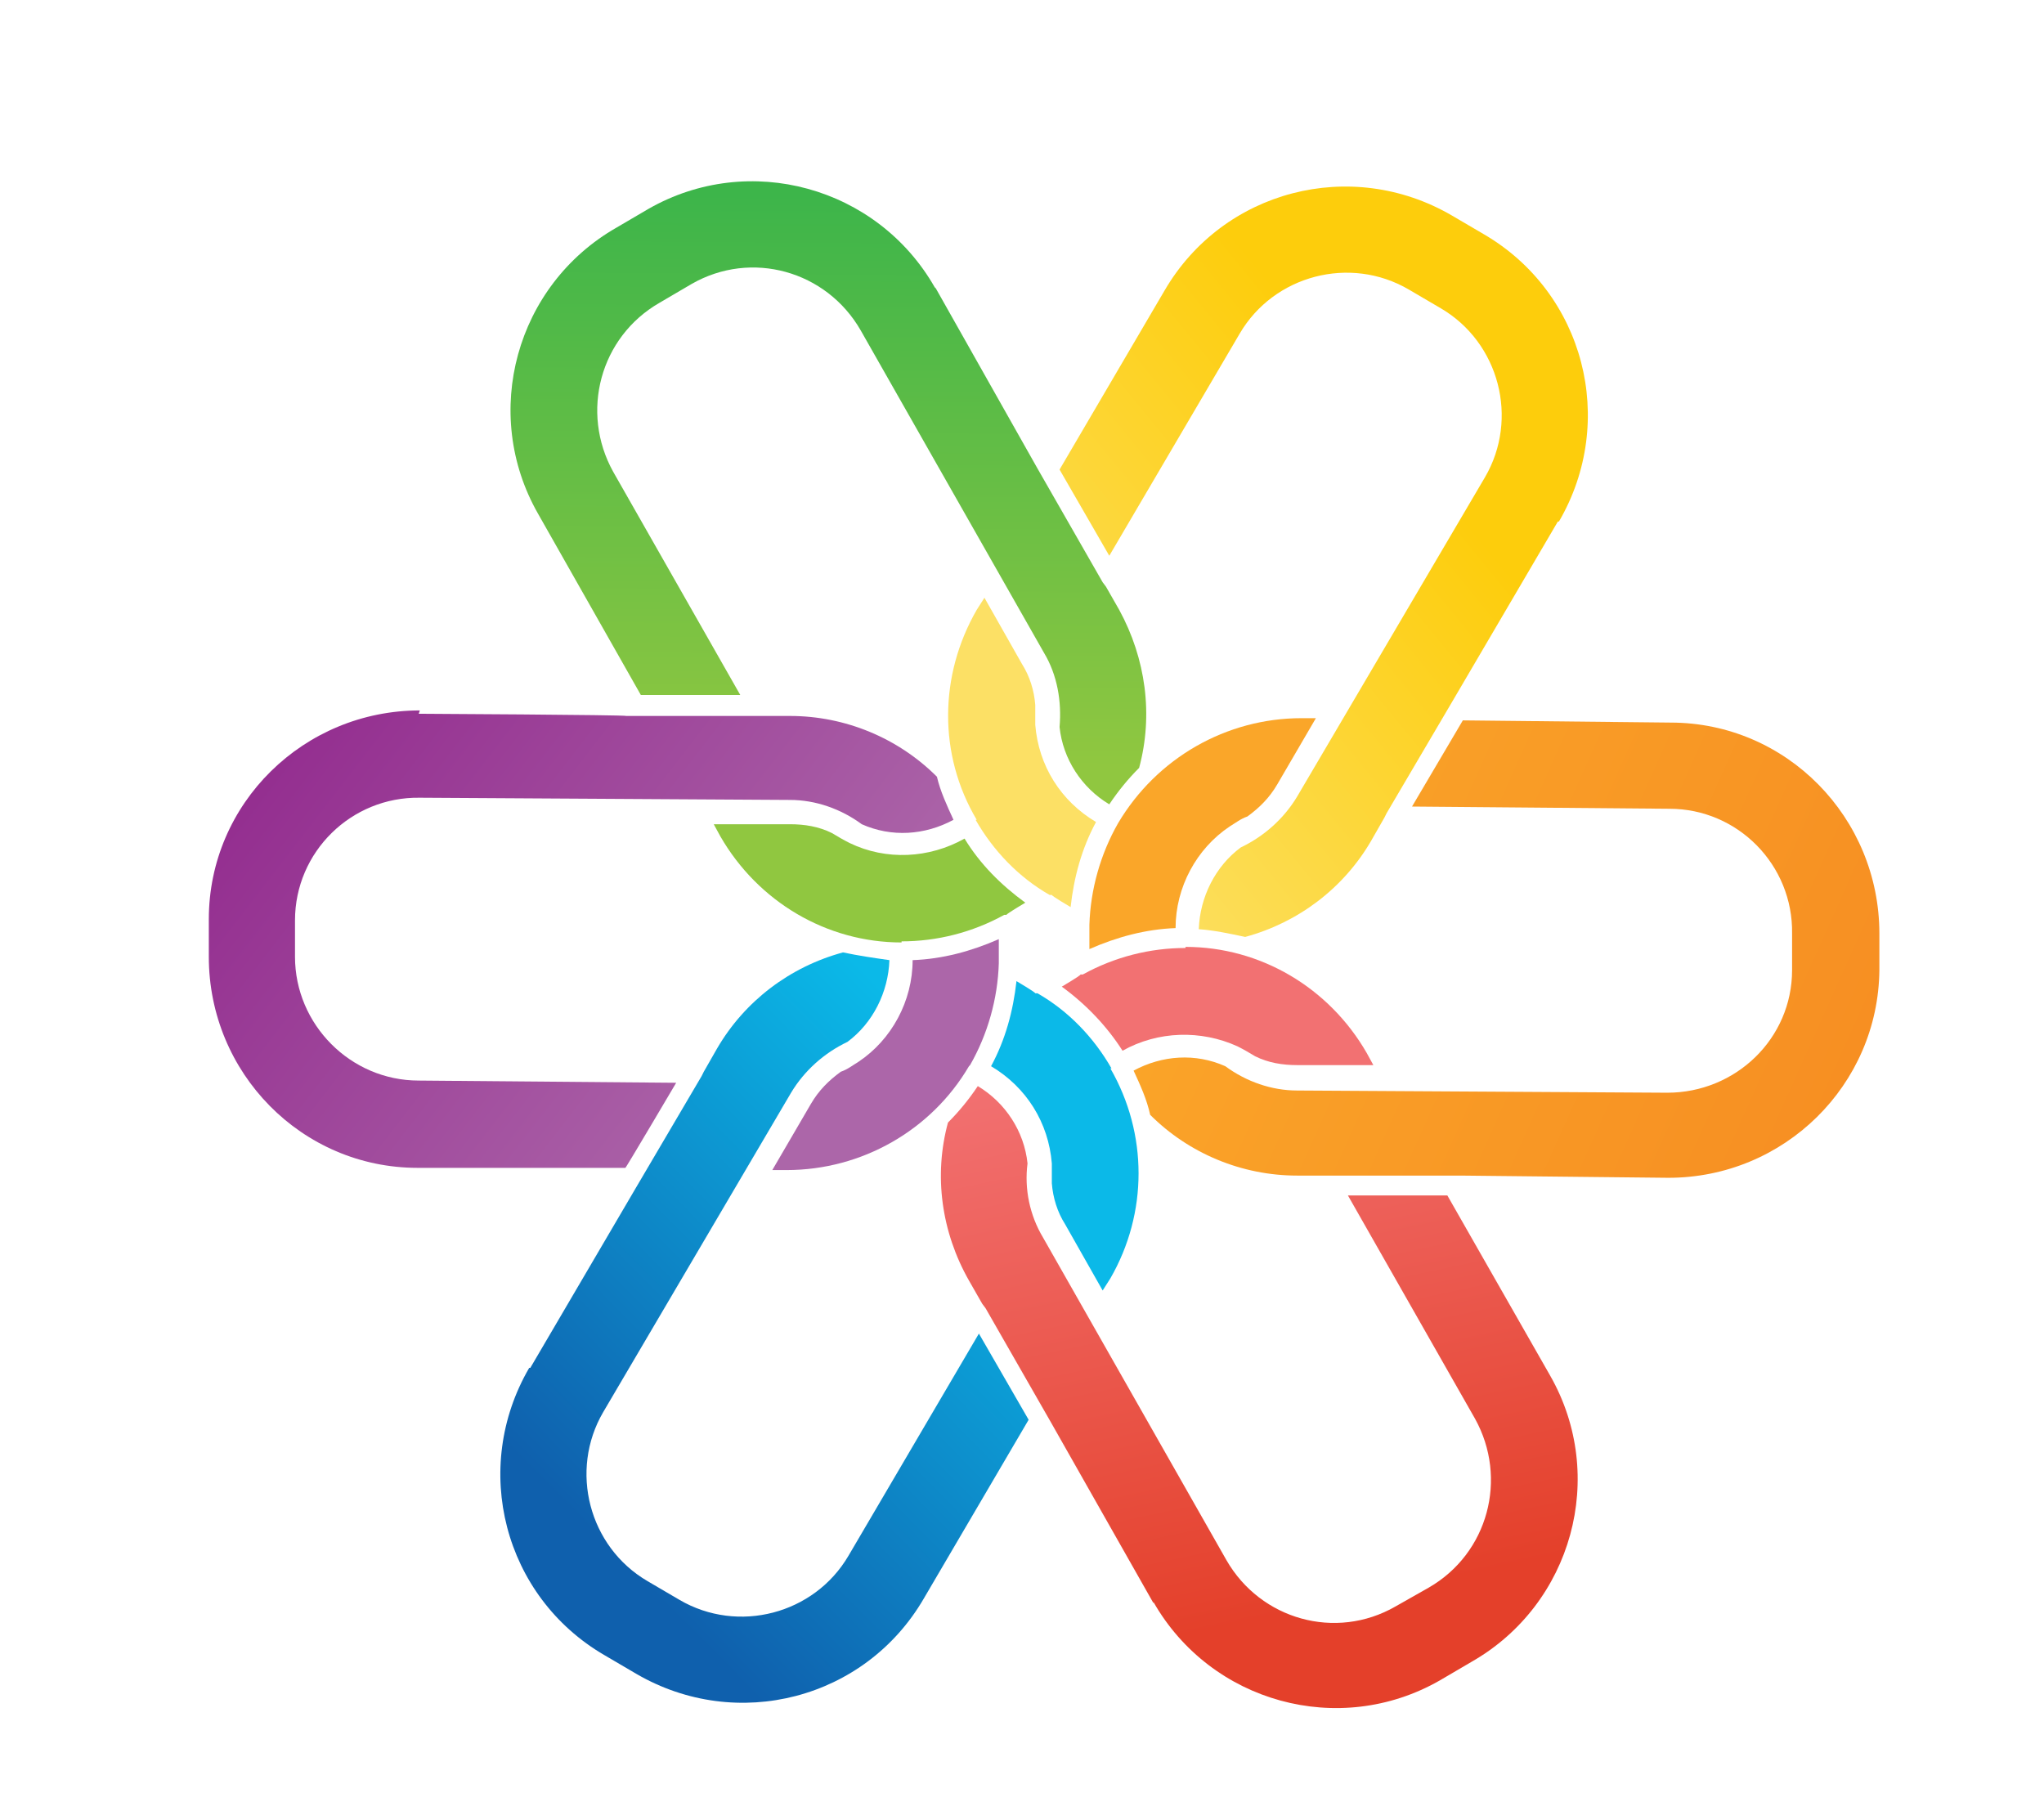
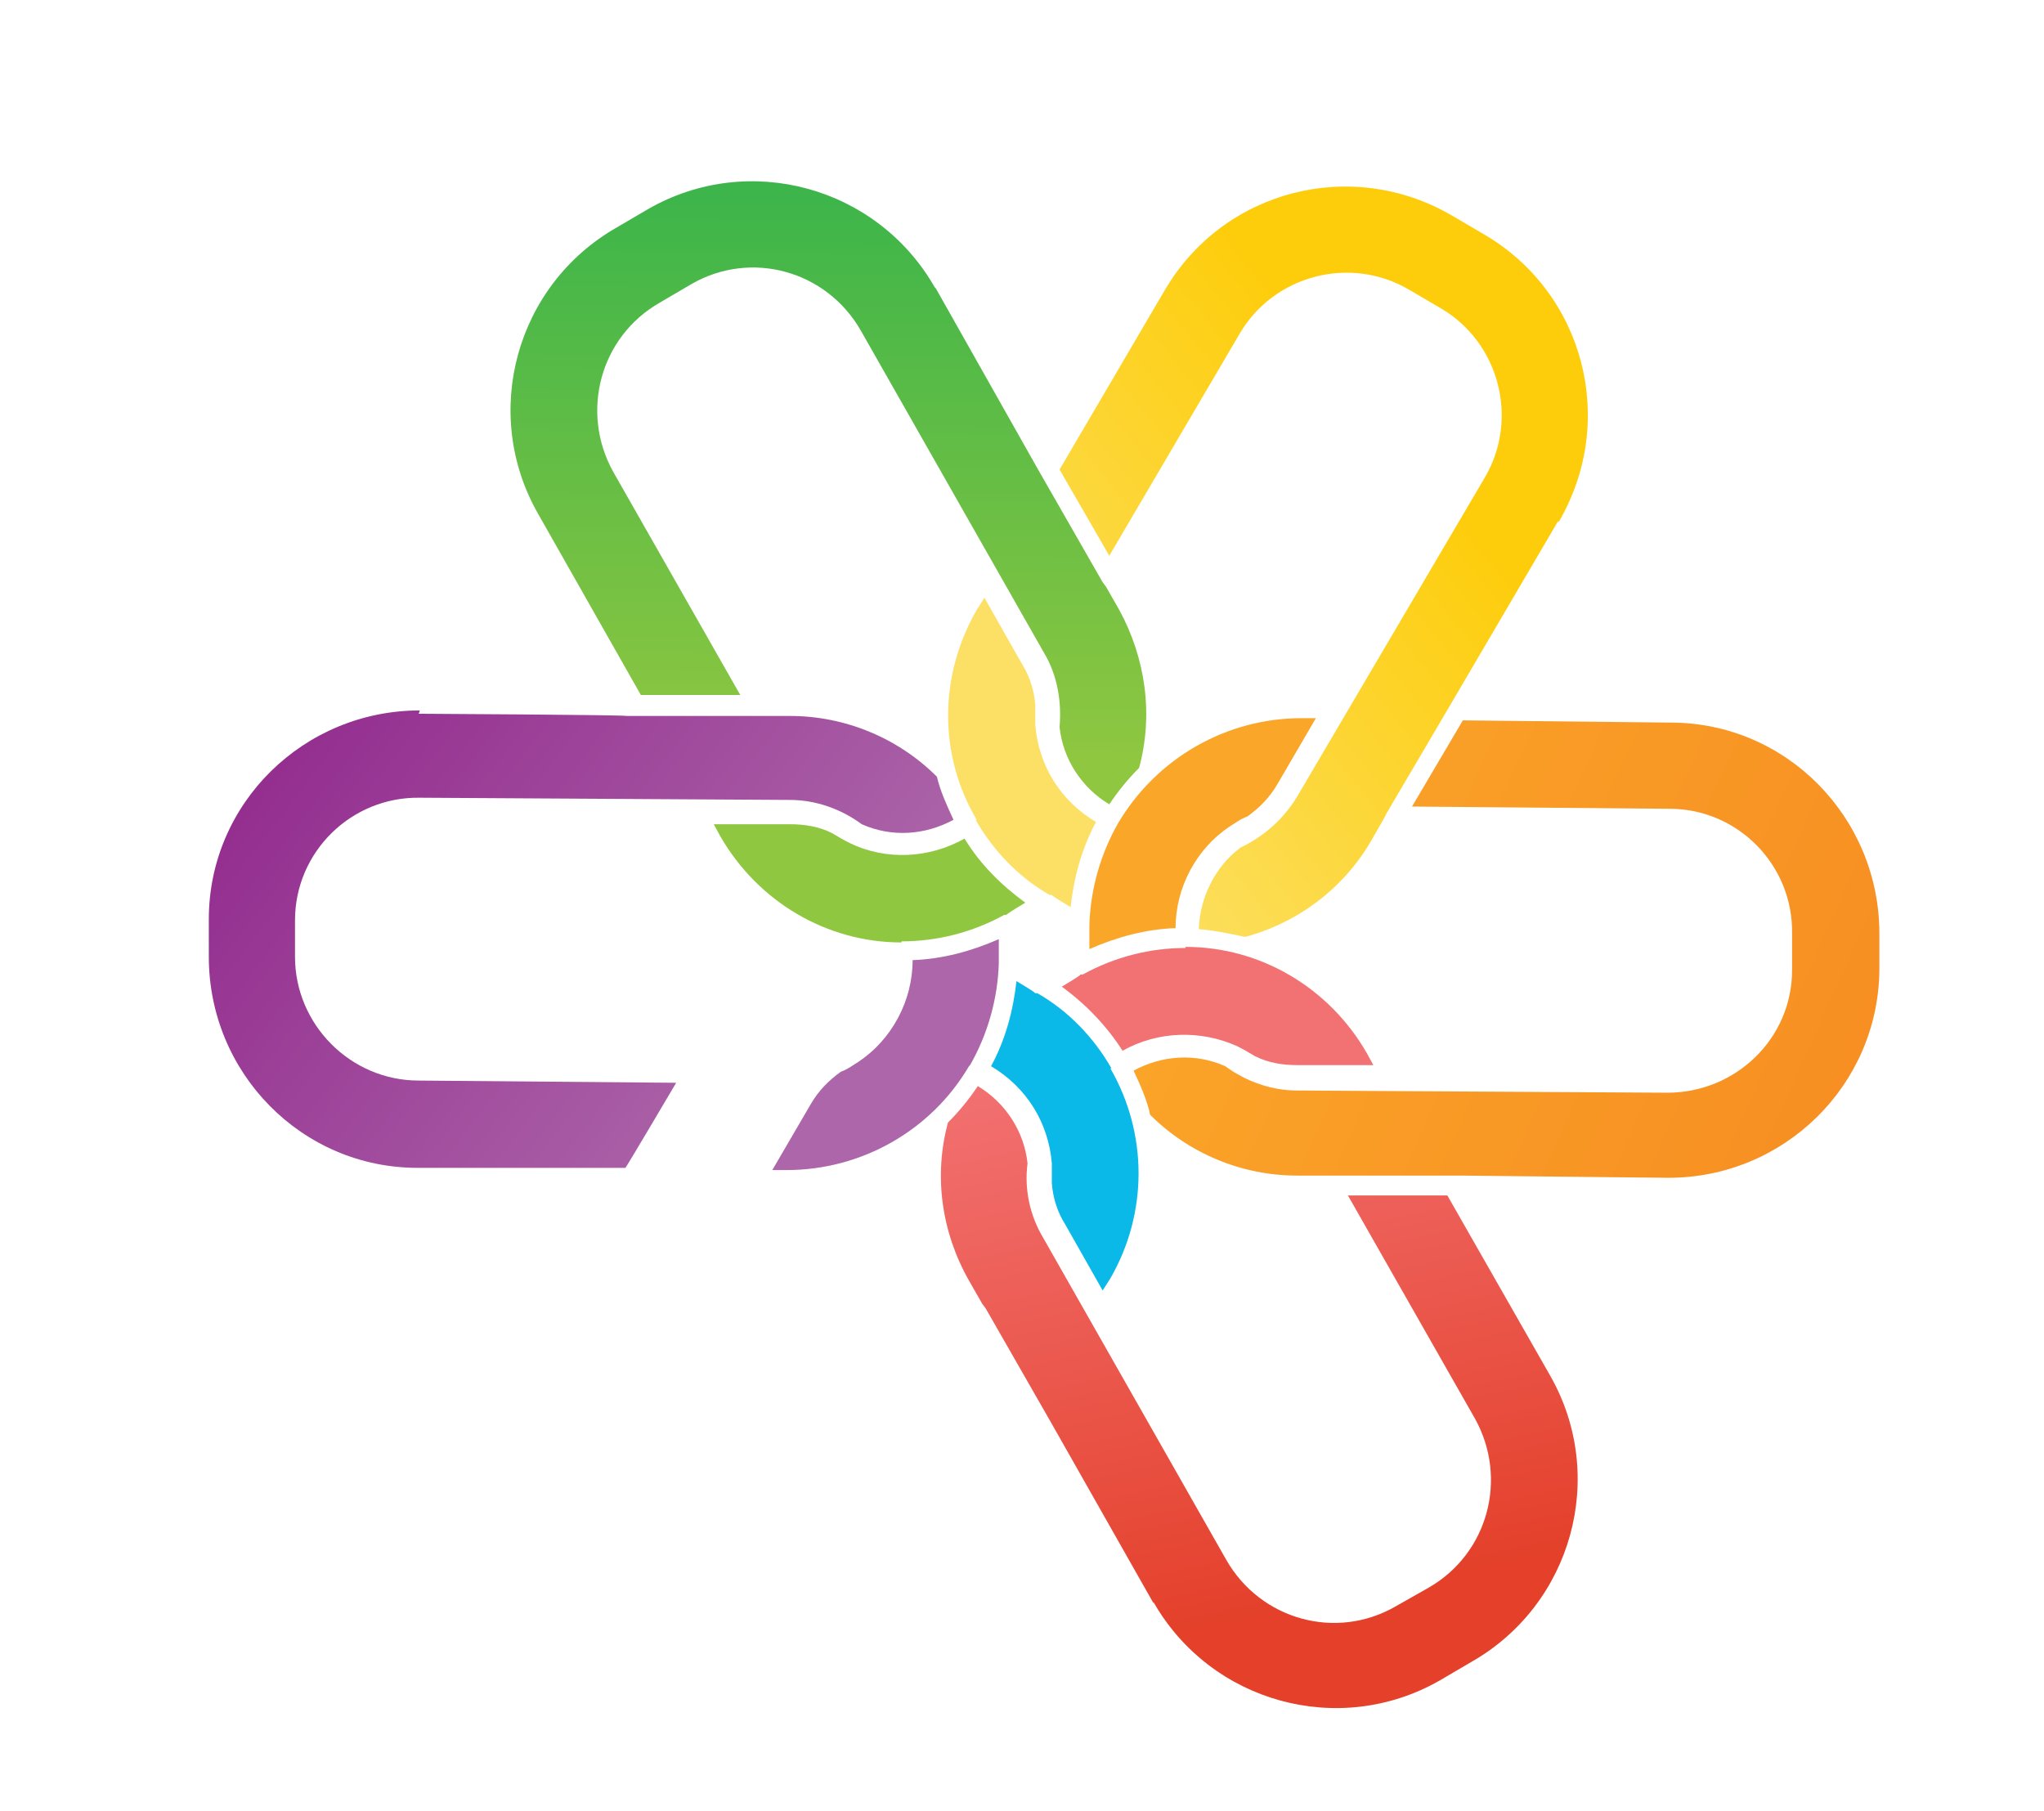
<svg xmlns="http://www.w3.org/2000/svg" id="Layer_1" version="1.1" viewBox="0 0 185 163.9">
  <defs>
    <style>
      .st0 {
        fill: url(#linear-gradient2);
      }

      .st1 {
        fill: url(#linear-gradient1);
      }

      .st2 {
        fill: url(#linear-gradient3);
      }

      .st3 {
        fill: url(#linear-gradient5);
      }

      .st4 {
        fill: url(#linear-gradient4);
      }

      .st5 {
        fill: #0bb9e8;
      }

      .st6 {
        fill: url(#linear-gradient);
      }

      .st7 {
        fill: #ac66a9;
      }

      .st8 {
        fill: #fce065;
      }

      .st9 {
        fill: #faa629;
      }

      .st10 {
        fill: #90c740;
      }

      .st11 {
        fill: #f27172;
      }
    </style>
    <linearGradient id="linear-gradient" x1="90.5" y1="101.5" x2="127.5" y2="131.8" gradientTransform="translate(0 172.5) scale(1 -1)" gradientUnits="userSpaceOnUse">
      <stop offset="0" stop-color="#fce065" />
      <stop offset="1" stop-color="#fdcd0c" />
    </linearGradient>
    <linearGradient id="linear-gradient1" x1="74.8" y1="103.3" x2="75.2" y2="154.8" gradientTransform="translate(0 172.5) scale(1 -1)" gradientUnits="userSpaceOnUse">
      <stop offset="0" stop-color="#90c740" />
      <stop offset="1" stop-color="#3db54a" />
    </linearGradient>
    <linearGradient id="linear-gradient2" x1="71.7" y1="74.2" x2="24.8" y2="110.4" gradientTransform="translate(0 172.5) scale(1 -1)" gradientUnits="userSpaceOnUse">
      <stop offset="0" stop-color="#ac66a9" />
      <stop offset="1" stop-color="#922a8e" />
    </linearGradient>
    <linearGradient id="linear-gradient3" x1="92.3" y1="70.5" x2="54.4" y2="33" gradientTransform="translate(0 172.5) scale(1 -1)" gradientUnits="userSpaceOnUse">
      <stop offset="0" stop-color="#0bb9e8" />
      <stop offset="1" stop-color="#0f60ad" />
    </linearGradient>
    <linearGradient id="linear-gradient4" x1="108.4" y1="79" x2="119.5" y2="27" gradientTransform="translate(0 172.5) scale(1 -1)" gradientUnits="userSpaceOnUse">
      <stop offset="0" stop-color="#f27172" />
      <stop offset="1" stop-color="#e4402a" />
    </linearGradient>
    <linearGradient id="linear-gradient5" x1="109.3" y1="97.8" x2="176.6" y2="67.6" gradientTransform="translate(0 172.5) scale(1 -1)" gradientUnits="userSpaceOnUse">
      <stop offset="0" stop-color="#faa629" />
      <stop offset=".1" stop-color="#faa228" />
      <stop offset="1" stop-color="#f68b21" />
    </linearGradient>
  </defs>
  <path class="st6" d="M141.1,47.2c5.3-9.1,2.3-20.7-6.8-26,0,0,0,0,0,0l-2.9-1.7c-9.1-5.3-20.7-2.3-26,6.8,0,0,0,0,0,0l-9.5,16.2,4.5,7.8,11.8-20.1c3.1-5.3,10-7.1,15.3-4l2.9,1.7c5.3,3.1,7.1,10,4,15.3l-17,28.9c-1.2,2-3,3.6-5.1,4.6-2.3,1.7-3.7,4.5-3.8,7.4h0c1.4.1,2.8.4,4.2.7,4.8-1.3,8.9-4.4,11.4-8.7l1.2-2.1.2-.4,6-10.2h0l9.5-16.2Z" />
  <path class="st8" d="M88.3,74.2c1.6,2.8,3.9,5.2,6.7,6.8h.2c0,.1,1.7,1.1,1.7,1.1.3-2.7,1-5.3,2.3-7.7h0c-3.2-1.9-5.2-5.1-5.5-8.8,0-.6,0-1.2,0-1.8-.1-1.3-.5-2.6-1.2-3.7l-3.4-6-.7,1.1c-3.4,5.9-3.5,13.1,0,19Z" />
  <path class="st1" d="M84.6,26c-5.2-9.1-16.8-12.3-25.9-7.1,0,0,0,0,0,0l-2.9,1.7c-9.1,5.2-12.3,16.8-7.1,25.9,0,0,0,0,0,0l9.3,16.4h9c0,0-11.5-20.2-11.5-20.2-3-5.4-1.2-12.2,4.2-15.3l2.9-1.7c5.4-3.1,12.2-1.2,15.3,4.2l16.6,29.2c1.2,2,1.6,4.4,1.4,6.7.3,2.9,2,5.5,4.5,7h0c.8-1.2,1.7-2.3,2.7-3.3,1.3-4.8.6-9.9-1.8-14.3l-1.2-2.1-.3-.4-5.9-10.3h0s-9.2-16.3-9.2-16.3Z" />
  <path class="st10" d="M81.6,85.2c3.2,0,6.4-.8,9.3-2.4h.2c0-.1,1.7-1.1,1.7-1.1-2.2-1.6-4.1-3.5-5.5-5.8h0c-3.2,1.8-7.1,2-10.4.4-.6-.3-1.1-.6-1.6-.9-1.2-.6-2.5-.8-3.8-.8h-6.9l.6,1.1c3.4,5.9,9.6,9.6,16.4,9.6Z" />
  <path class="st0" d="M38,64.3c-10.5,0-19.1,8.4-19.1,18.9h0v3.4c0,10.5,8.4,19.1,18.9,19.1,0,0,0,0,0,0h18.8c0,.1,4.6-7.7,4.6-7.7l-23.3-.2c-6.2,0-11.2-5.1-11.2-11.2,0,0,0,0,0,0v-3.3c0-6.2,5.1-11.2,11.3-11.1l33.5.2c2.3,0,4.6.8,6.5,2.2,2.7,1.2,5.7,1,8.3-.4h0c-.6-1.3-1.2-2.6-1.5-3.9-3.5-3.5-8.3-5.5-13.3-5.5h-14.8c0-.1-18.8-.2-18.8-.2Z" />
  <path class="st7" d="M87.8,96.4c1.6-2.8,2.5-6,2.6-9.2v-2.2c-2.5,1.1-5.1,1.8-7.8,1.9h0c0,3.7-1.9,7.2-4.9,9.2-.5.3-1,.7-1.6.9-1.1.8-2,1.7-2.7,2.9l-3.5,6h1.3c6.8,0,13.1-3.6,16.5-9.4Z" />
-   <path class="st2" d="M47.9,123.8c-5.3,9.1-2.3,20.7,6.8,26,0,0,0,0,0,0l2.9,1.7c9.1,5.3,20.7,2.3,26-6.8,0,0,0,0,0,0l9.5-16.2-4.5-7.8-11.8,20.1c-3.1,5.3-10,7.1-15.3,4l-2.9-1.7c-5.3-3.1-7.1-10-4-15.3l17-28.9c1.2-2,3-3.6,5.1-4.6,2.3-1.7,3.7-4.5,3.8-7.4h0c-1.4-.2-2.8-.4-4.2-.7-4.8,1.3-8.9,4.4-11.4,8.7l-1.2,2.1-.2.4-6,10.2h0l-9.5,16.2Z" />
  <path class="st5" d="M100.6,96.7c-1.6-2.8-3.9-5.2-6.7-6.8h-.2c0-.1-1.7-1.1-1.7-1.1-.3,2.7-1,5.3-2.3,7.7h0c3.2,1.9,5.2,5.1,5.5,8.8,0,.6,0,1.2,0,1.8.1,1.3.5,2.6,1.2,3.7l3.4,6,.7-1.1c3.4-5.9,3.4-13.1,0-19Z" />
  <path class="st4" d="M104.4,145c5.2,9.1,16.8,12.3,25.9,7.1,0,0,0,0,0,0l2.9-1.7c9.1-5.2,12.3-16.8,7.1-25.9,0,0,0,0,0,0l-9.3-16.3h-9c0,0,11.5,20.2,11.5,20.2,3,5.4,1.2,12.2-4.2,15.3l-3,1.7c-5.4,3.1-12.2,1.2-15.3-4.2l-16.6-29.2c-1.2-2-1.7-4.4-1.4-6.7-.3-2.9-2-5.5-4.5-7h0c-.8,1.2-1.7,2.3-2.7,3.3-1.3,4.8-.6,9.9,1.9,14.3l1.2,2.1.3.4,5.9,10.3h0l9.3,16.4Z" />
  <path class="st11" d="M107.3,85.8c-3.2,0-6.4.8-9.3,2.4h-.2c0,.1-1.7,1.1-1.7,1.1,2.2,1.6,4.1,3.6,5.5,5.8h0c3.2-1.8,7.1-1.9,10.4-.4.6.3,1.1.6,1.6.9,1.2.6,2.5.8,3.8.8h6.9l-.6-1.1c-3.4-5.9-9.6-9.6-16.4-9.6Z" />
  <path class="st3" d="M151,106.6c10.5,0,19-8.4,19.1-18.8v-3.3c0-10.5-8.4-19.1-18.9-19.1,0,0,0,0,0,0l-18.8-.2-4.6,7.8,23.3.2c6.2,0,11.2,5.1,11.1,11.3v3.3c0,6.2-5.1,11.1-11.3,11.1l-33.5-.2c-2.3,0-4.6-.8-6.5-2.2-2.7-1.2-5.7-1-8.3.4h0c.6,1.3,1.2,2.6,1.5,4,3.5,3.5,8.3,5.5,13.3,5.5h14.8c0,0,18.8.2,18.8.2Z" />
  <path class="st9" d="M101.2,74.5c-1.6,2.8-2.5,6-2.6,9.2v2.2c2.5-1.1,5.1-1.8,7.8-1.9h0c0-3.7,1.9-7.2,4.9-9.2.5-.3,1-.7,1.6-.9,1.1-.8,2-1.7,2.7-2.9l3.5-6h-1.3c-6.8,0-13.1,3.6-16.6,9.5Z" />
</svg>